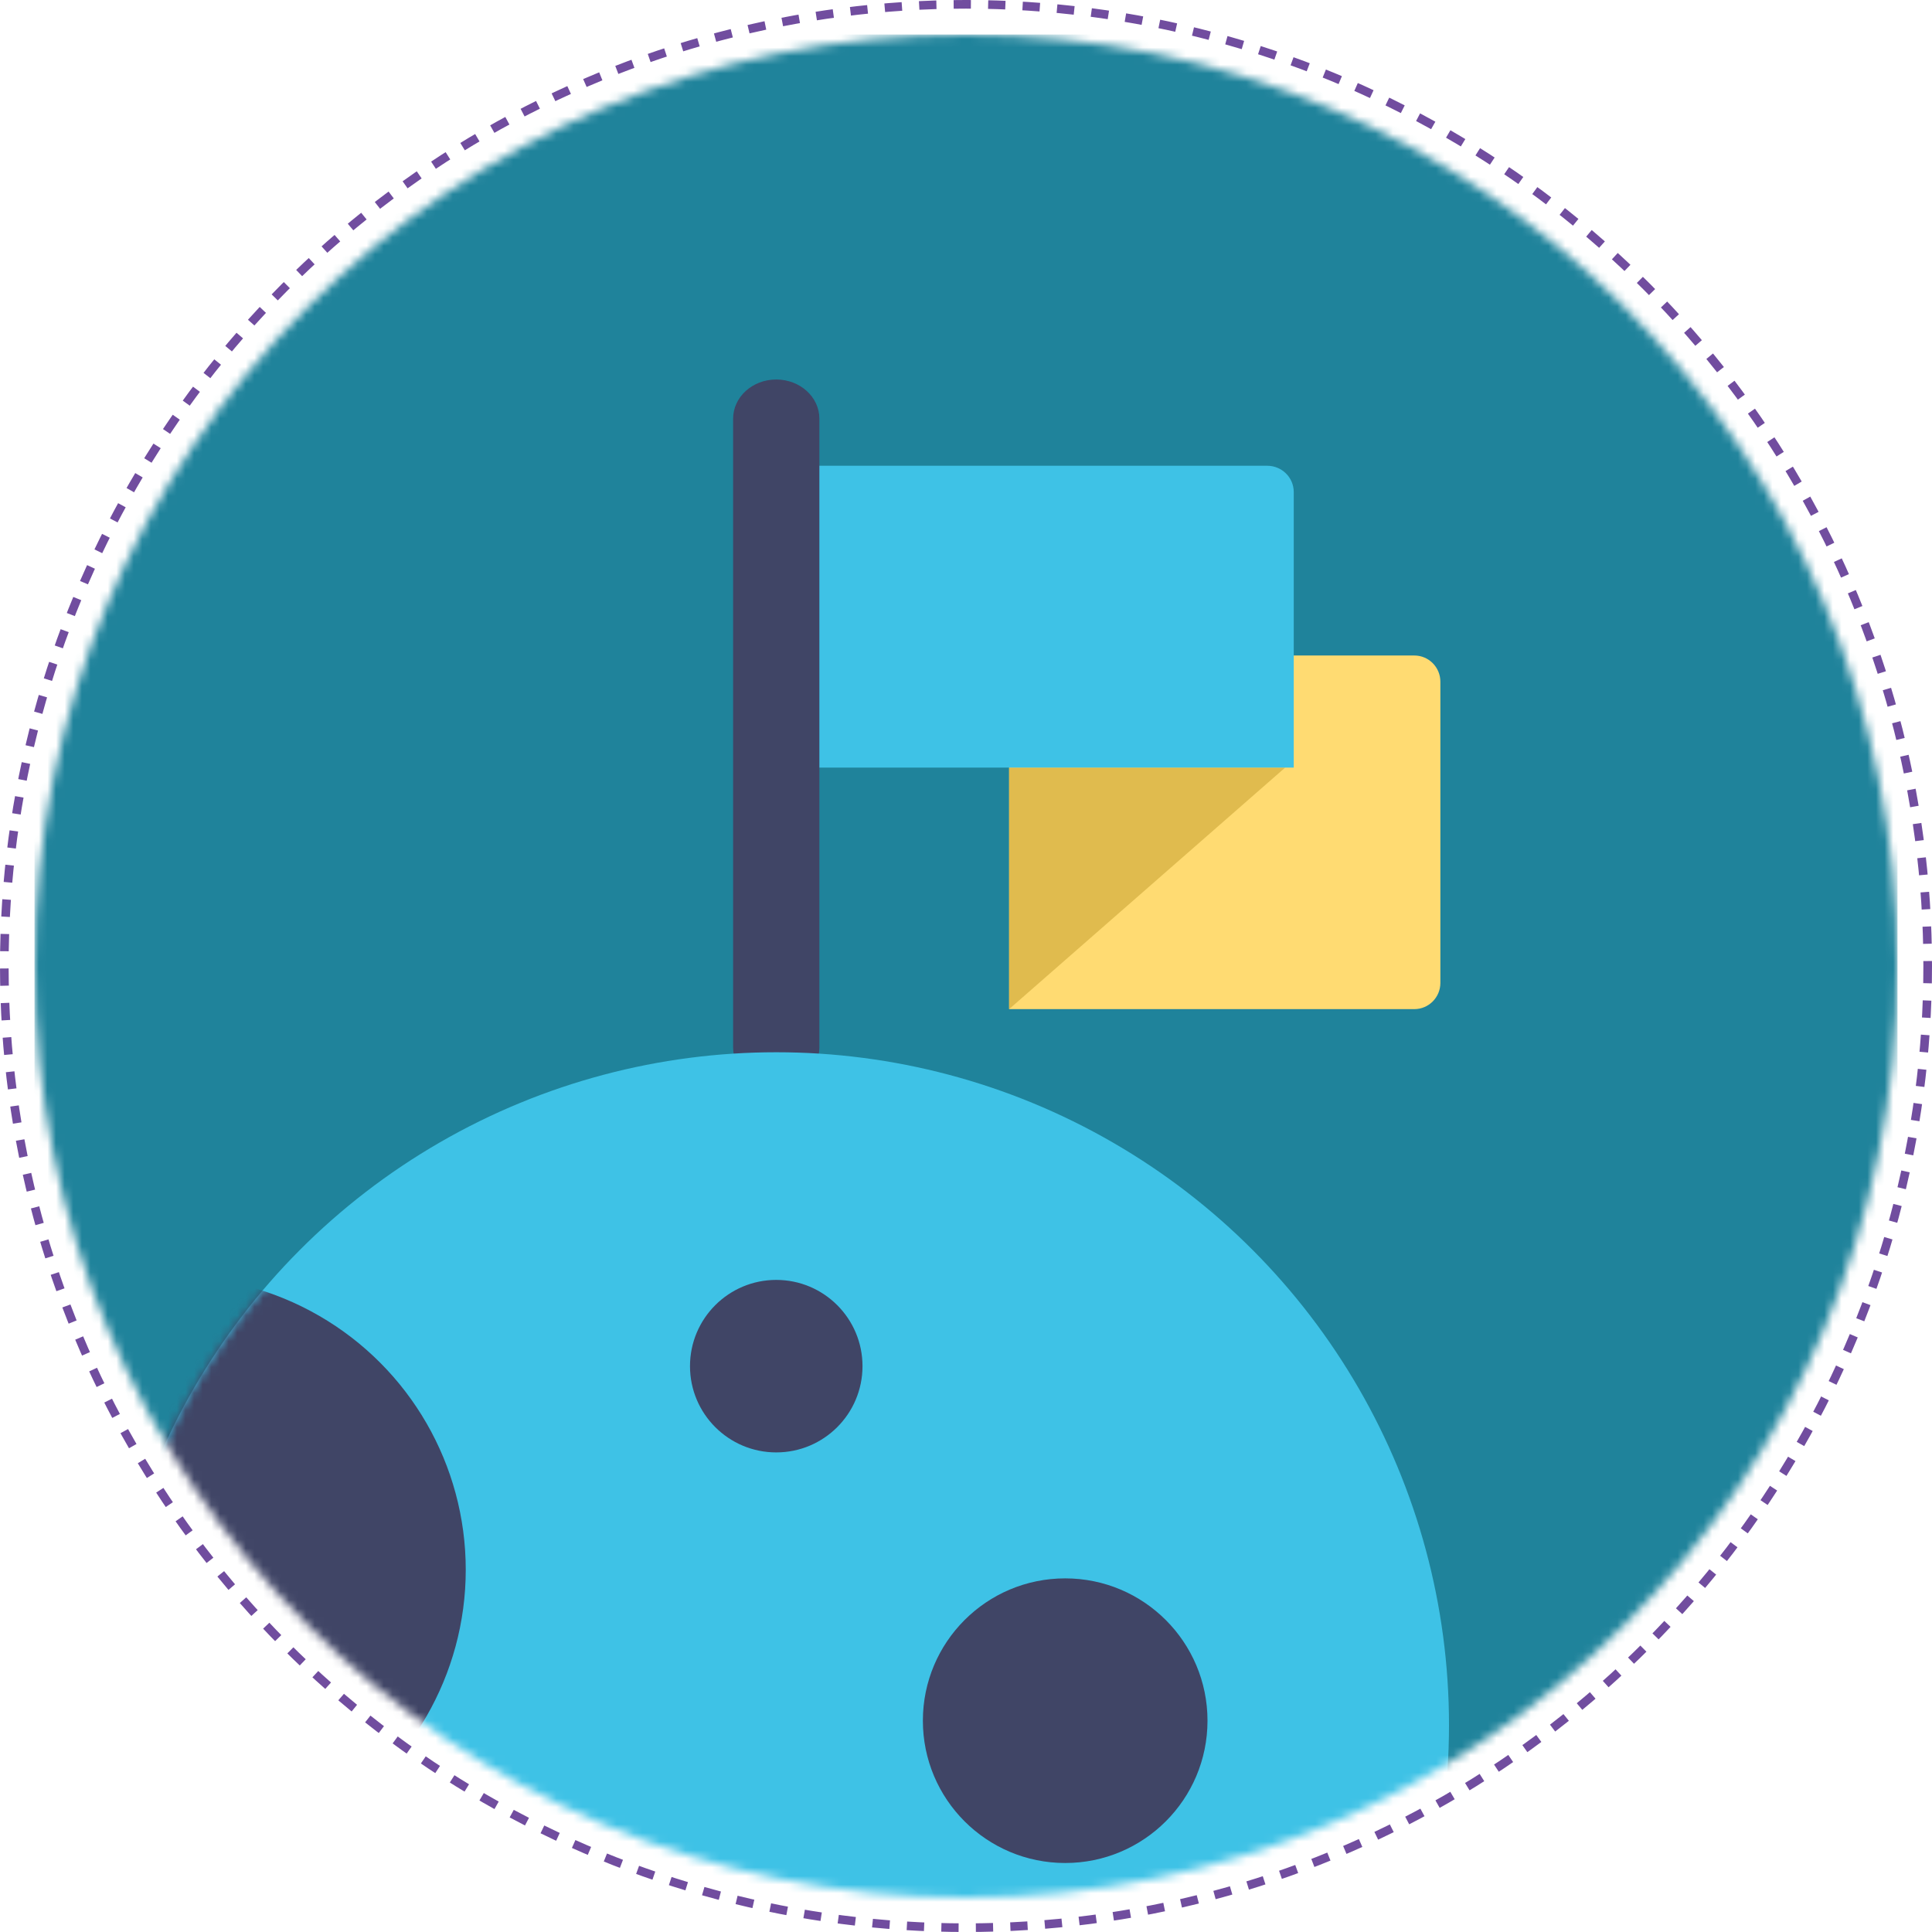
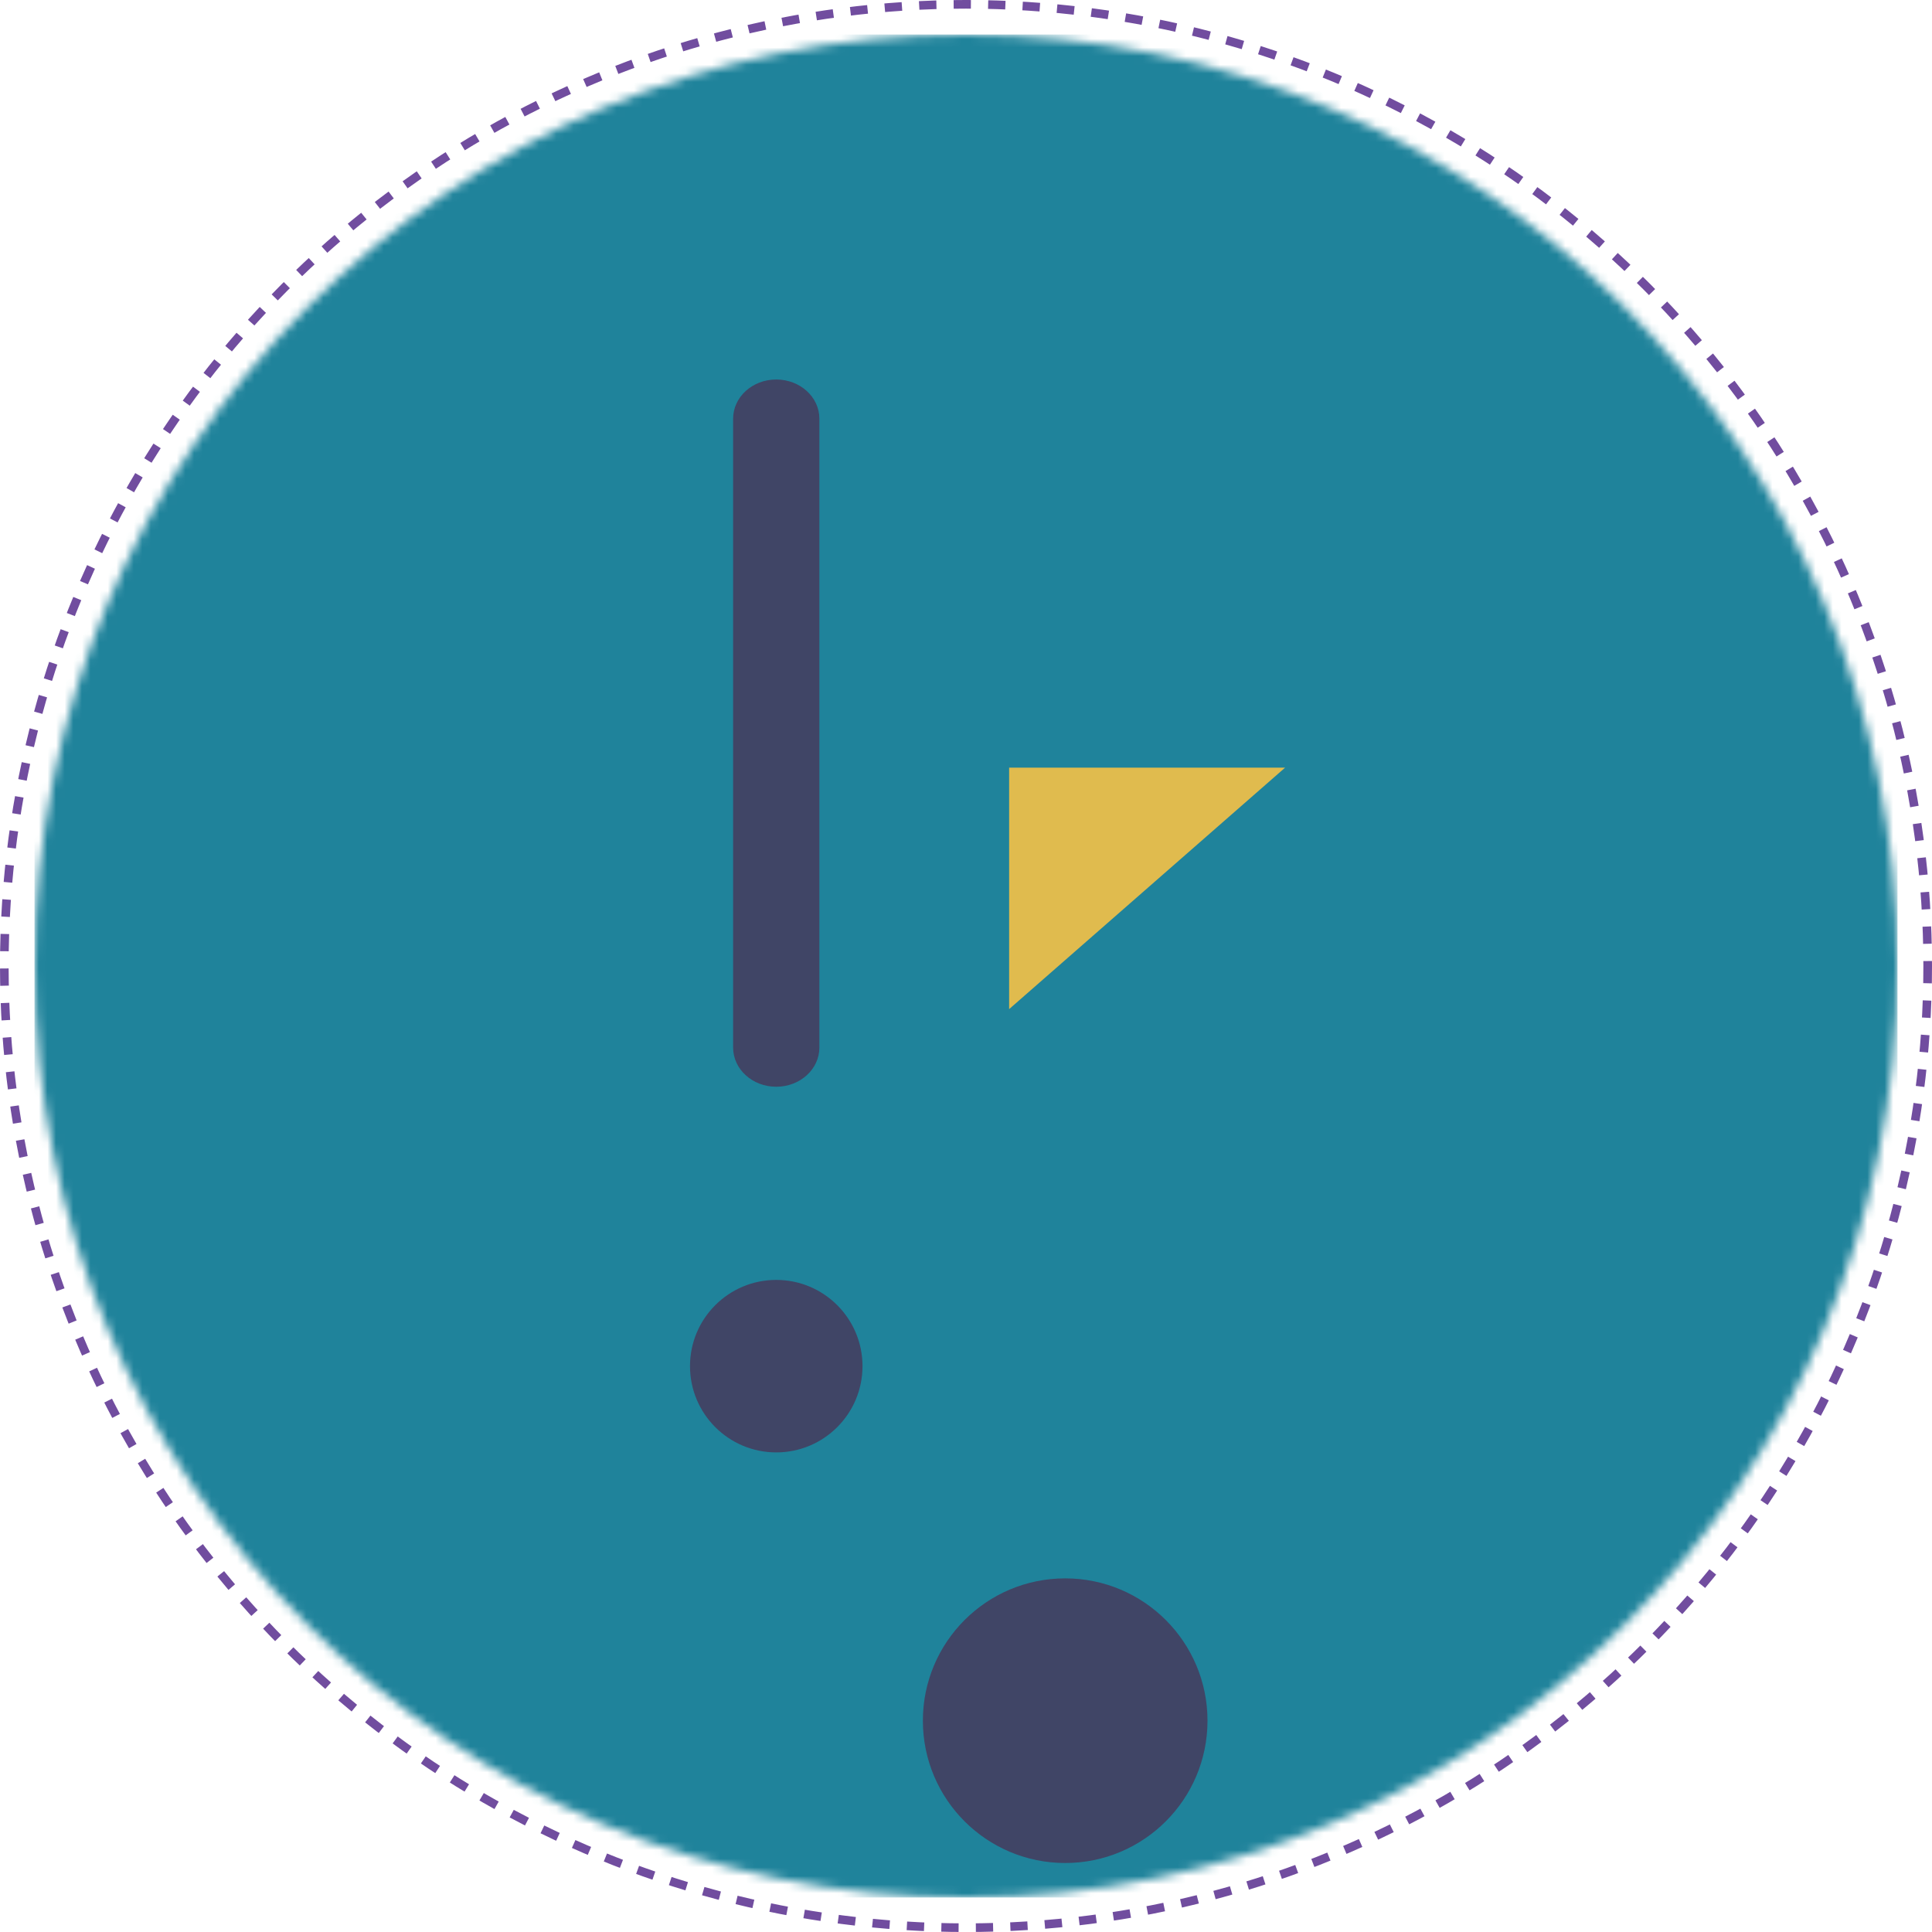
<svg xmlns="http://www.w3.org/2000/svg" width="224" height="224" viewBox="0 0 224 224" fill="none">
  <circle cx="112" cy="112" r="111.5" stroke="#714D9F" stroke-dasharray="2 2" />
  <mask id="mask0_1625_74166" style="mask-type:alpha" maskUnits="userSpaceOnUse" x="4" y="4" width="216" height="216">
    <circle cx="112" cy="112" r="108" fill="#291244" />
  </mask>
  <g mask="url(#mask0_1625_74166)">
    <rect x="4" y="4" width="216" height="216" fill="#1F839B" />
-     <path d="M163.978 117H117V76H163.978C165.647 76 167 77.36 167 79.037V113.963C167 115.64 165.647 117 163.978 117Z" fill="#FFDB72" />
    <path d="M149 89H117V117L149 89Z" fill="#E0BB4E" />
-     <path d="M150 88.999H90V54H146.919C148.621 54 150 55.364 150 57.047V88.999Z" fill="#3EC2E6" />
    <path d="M90 44C87.24 44 85 46.033 85 48.539V121.461C85 123.967 87.24 126 90 126C92.76 126 95 123.967 95 121.461V48.539C95 46.033 92.76 44 90 44Z" fill="#404566" />
-     <circle cx="90" cy="200" r="78" fill="#3EC2E6" />
    <mask id="mask1_1625_74166" style="mask-type:alpha" maskUnits="userSpaceOnUse" x="12" y="122" width="156" height="156">
      <circle cx="90" cy="200" r="78" fill="#676ABC" />
    </mask>
    <g mask="url(#mask1_1625_74166)">
      <path d="M90 148.395C84.477 148.395 80 152.871 80 158.395C80 163.918 84.477 168.395 90 168.395C95.523 168.395 100 163.918 100 158.395C100 152.871 95.523 148.395 90 148.395Z" fill="#404566" />
      <circle cx="123.5" cy="199.5" r="16.5" fill="#404566" />
-       <circle cx="20" cy="182" r="34" fill="#404566" />
    </g>
  </g>
</svg>